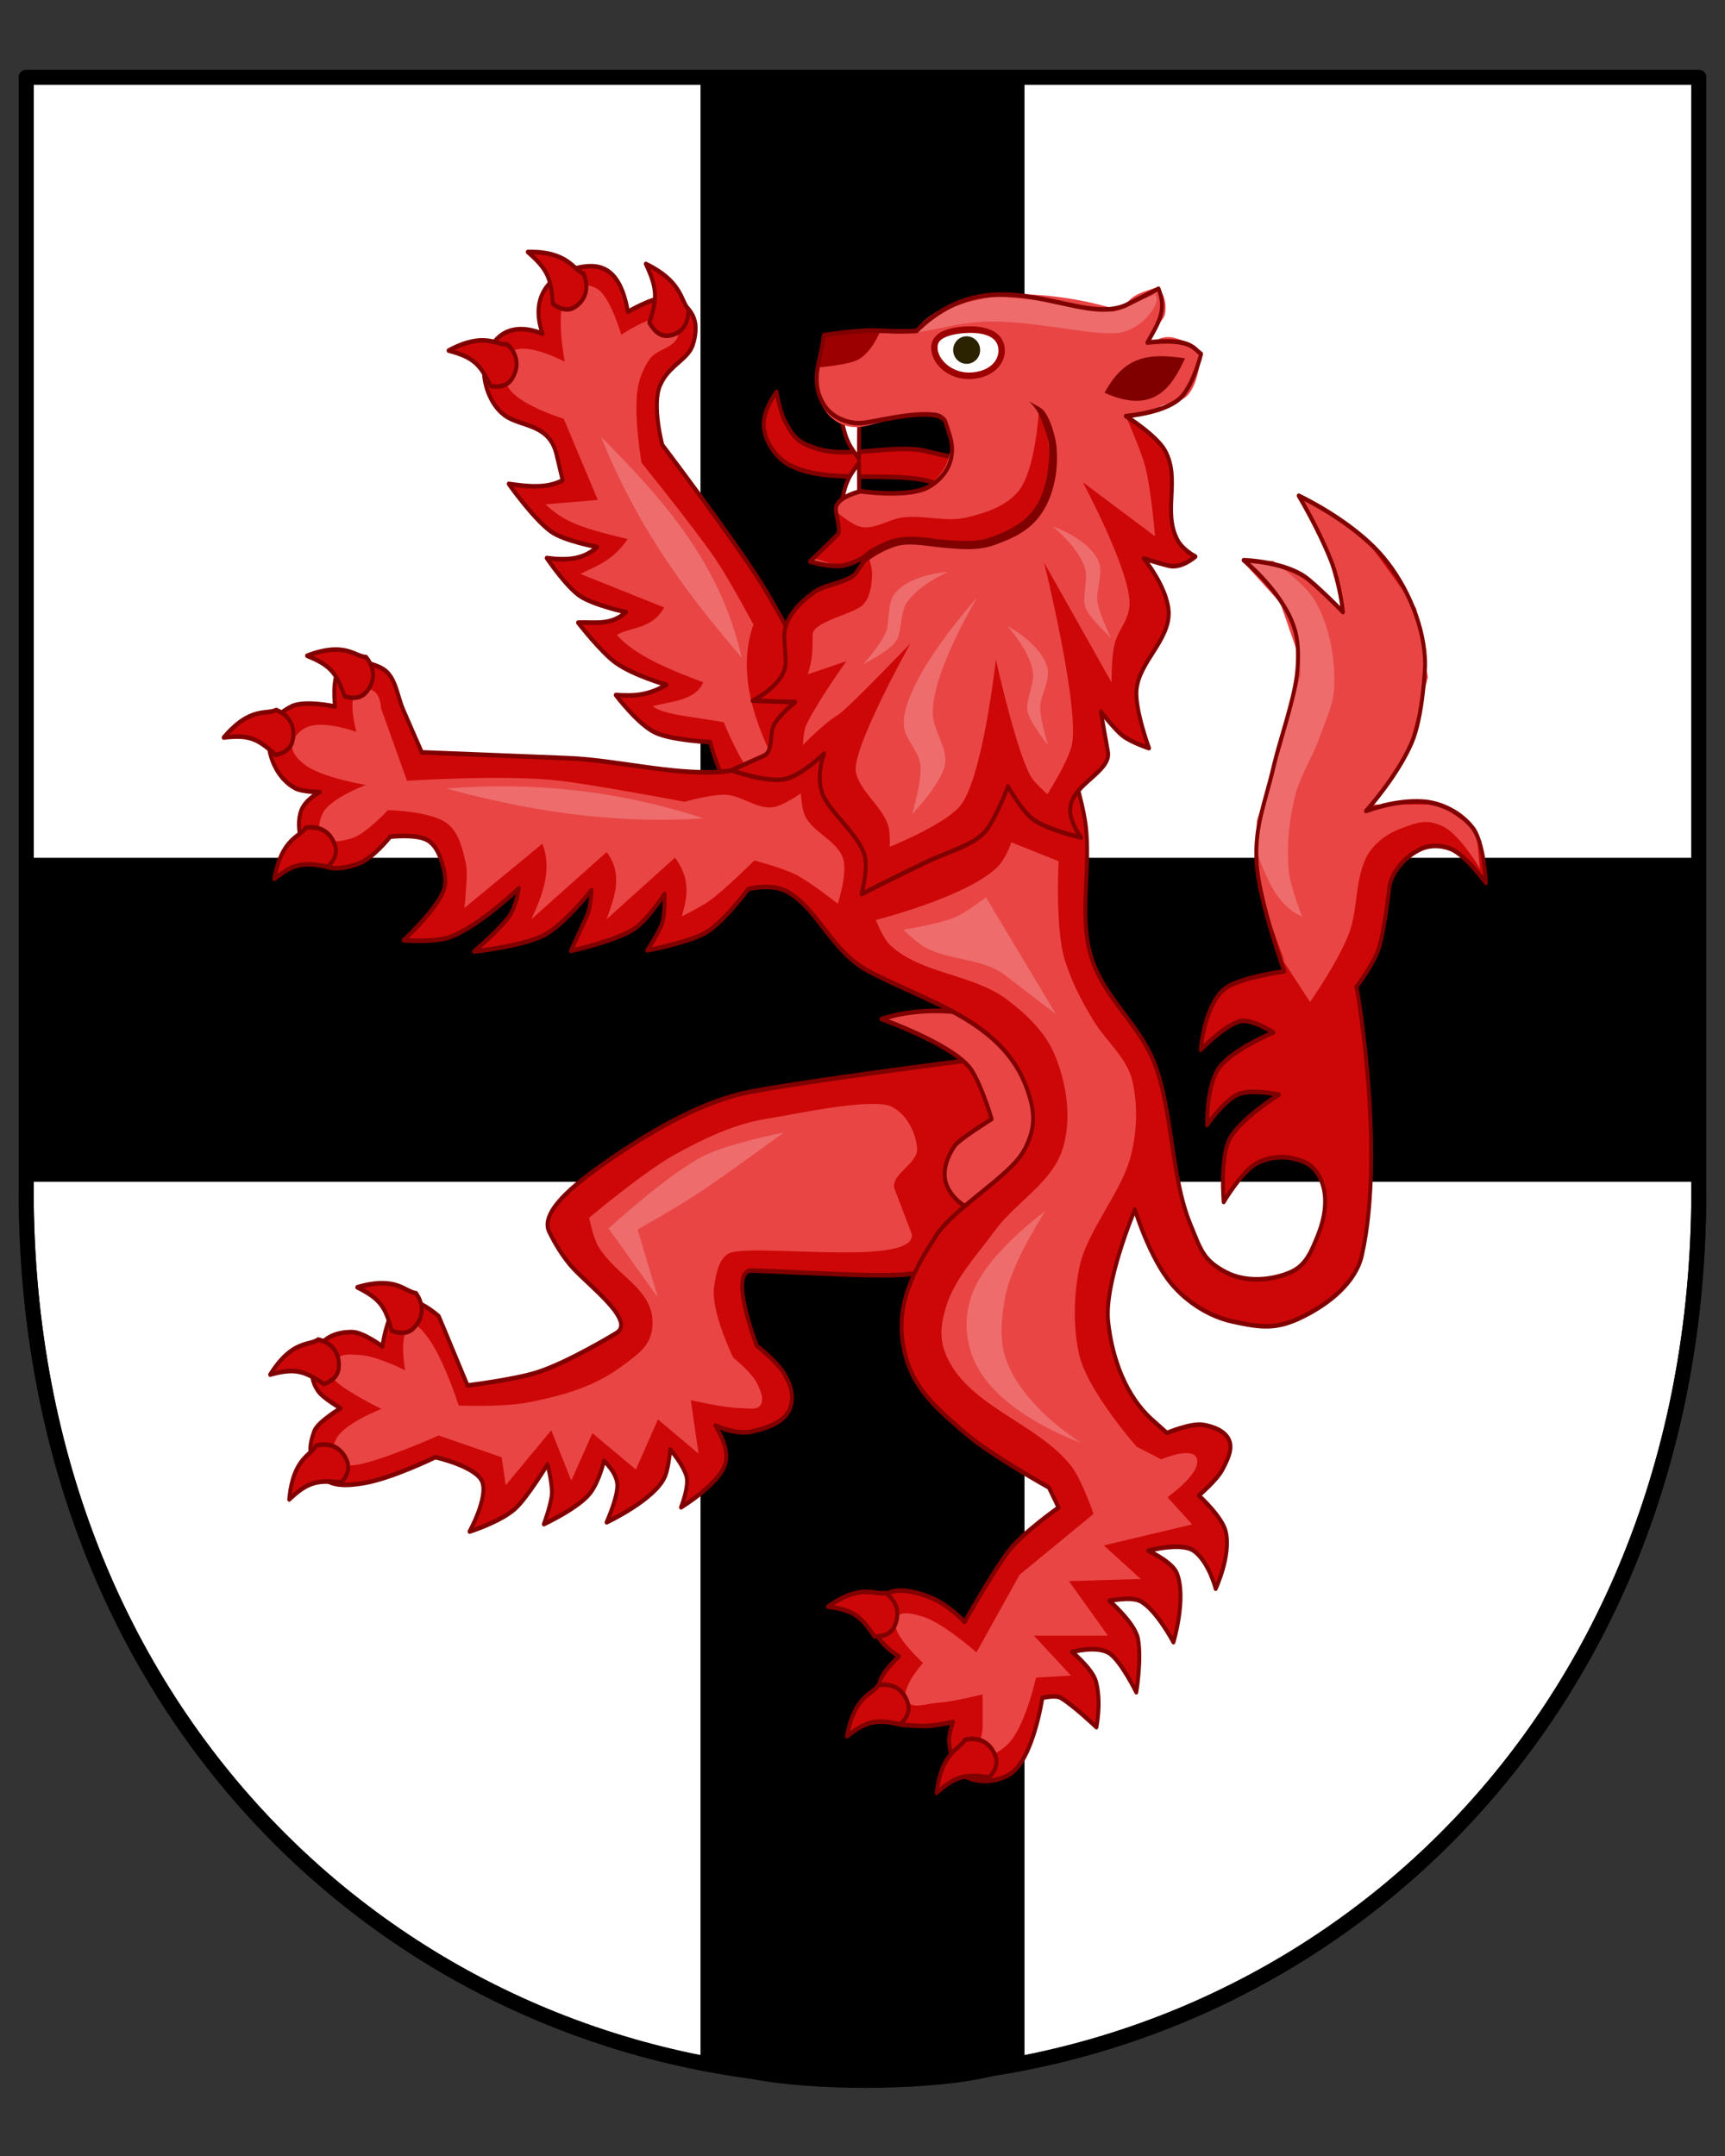
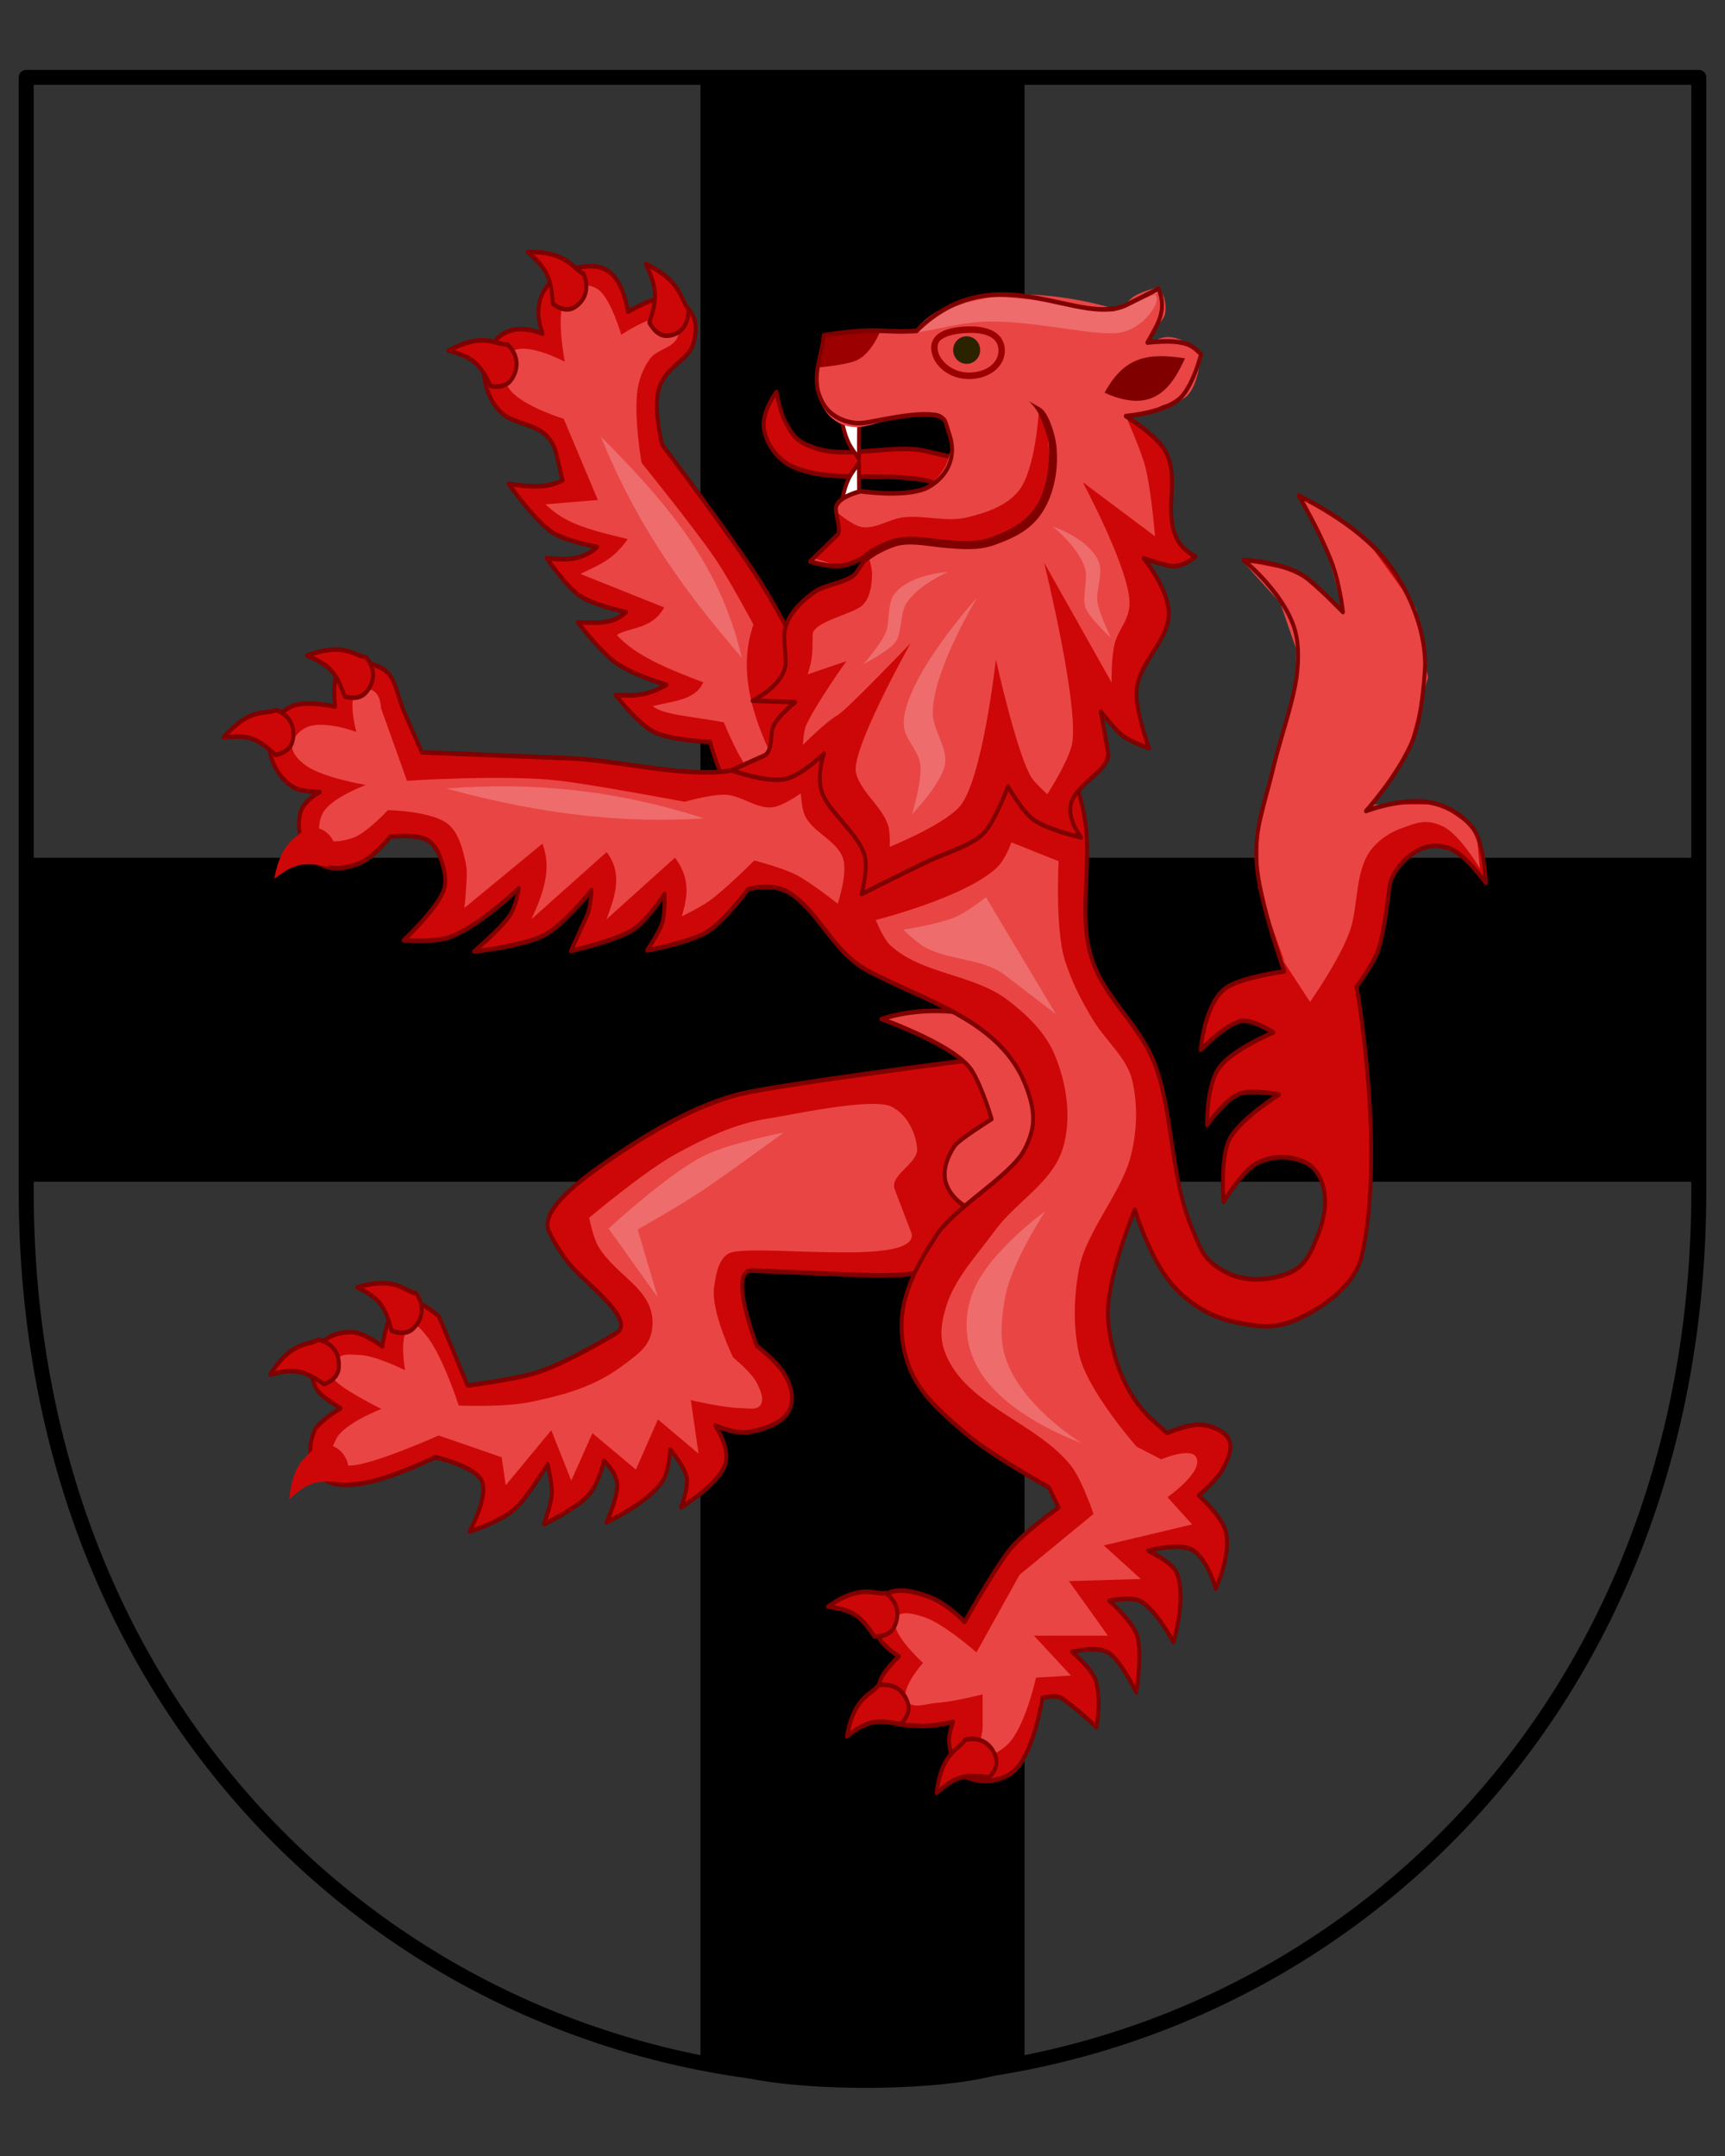
<svg xmlns="http://www.w3.org/2000/svg" xmlns:ns1="http://sodipodi.sourceforge.net/DTD/sodipodi-0.dtd" xmlns:ns2="http://www.inkscape.org/namespaces/inkscape" width="100%" height="100%" viewBox="0 0 2400 3000" version="1.1" xml:space="preserve" style="fill-rule:evenodd;clip-rule:evenodd;stroke-linecap:round;stroke-linejoin:round;stroke-miterlimit:1.5;" id="svg203" ns1:docname="Lana (Italia)-Stemma.svg" ns2:version="1.0.2-2 (e86c870879, 2021-01-15)">
  <rect x="0" y="0" width="2400" height="3000" fill="#333333" stroke="none" />
  <defs id="defs207">
    <clipPath id="clip0">
      <rect x="770" y="327" width="385" height="256" id="rect231" />
    </clipPath>
    <clipPath id="clip0-9">
      <rect x="1153" y="316" width="218" height="318" id="rect277" />
    </clipPath>
    <clipPath id="clip0-0">
      <rect x="857" y="342" width="395" height="198" id="rect430" />
    </clipPath>
    <clipPath id="clip0-98">
      <rect x="765" y="152" width="544" height="544" id="rect859" />
    </clipPath>
    <clipPath id="clip0-8">
      <rect x="938" y="190" width="448" height="202" id="rect883" />
    </clipPath>
  </defs>
  <ns1:namedview pagecolor="#ffffff" bordercolor="#666666" borderopacity="1" objecttolerance="10" gridtolerance="10" guidetolerance="10" ns2:pageopacity="0" ns2:pageshadow="2" ns2:window-width="1920" ns2:window-height="986" id="namedview205" showgrid="false" ns2:zoom="0.13586755" ns2:cx="1121.0988" ns2:cy="266.43088" ns2:window-x="-11" ns2:window-y="-11" ns2:window-maximized="1" ns2:current-layer="svg203" ns2:document-rotation="0" />
  <path d="m 2363.55,107.661 c 0,574.324 0,1109.67 0,1548.81 0,755.378 -550.934,1235.87 -1163.55,1235.87 -612.616,0 -1163.55,-480.491 -1163.55,-1235.87 0,-454.118 0,-974.486 0,-1548.81 z" style="fill:none" id="path5" />
  <clipPath id="_clip1">
    <path d="M2362.65,107.661c0,574.324 0,1109.67 0,1548.81c0,755.378 -550.934,1235.87 -1163.55,1235.87c-612.616,0 -1163.55,-480.491 -1163.55,-1235.87c-0,-454.118 -0,-974.486 -0,-1548.81l2327.1,-0Z" id="path7" />
  </clipPath>
-   <path d="m 2363.55,107.661 c 0,574.324 0,1109.67 0,1548.81 0,755.378 -550.934,1235.87 -1163.55,1235.87 -612.616,0 -1163.55,-480.491 -1163.55,-1235.87 0,-454.118 0,-974.486 0,-1548.81 z" style="clip-rule:evenodd;fill:#ffffff;fill-rule:evenodd;stroke:#000000;stroke-width:20.83px;stroke-linecap:round;stroke-linejoin:round;stroke-miterlimit:1.5" id="path201-5" />
+   <path d="m 2363.55,107.661 z" style="clip-rule:evenodd;fill:#ffffff;fill-rule:evenodd;stroke:#000000;stroke-width:20.83px;stroke-linecap:round;stroke-linejoin:round;stroke-miterlimit:1.5" id="path201-5" />
  <path d="m 2363.55,107.661 c 0,574.324 0,1109.67 0,1548.81 0,755.378 -550.934,1235.87 -1163.55,1235.87 -612.616,0 -1163.55,-480.491 -1163.55,-1235.87 0,-454.118 0,-974.486 0,-1548.81 z" style="fill:none;stroke:#000000;stroke-width:20.83px" id="path201" />
  <rect x="974.605" y="104.285" width="450.79" height="2762.457" id="rect864" style="stroke-width:4.647" />
  <rect x="43.255" y="1193.635" width="2313.49" height="450.79" id="rect866" style="stroke-width:4.253" />
  <path d="m 988.578,2866.762 c 0,-21.229 96.583,-38.439 215.72,-38.439 119.137,0 215.72,17.21 215.72,38.439 0,21.229 -96.583,38.439 -215.72,38.439 -119.137,0 -215.72,-17.21 -215.72,-38.439 z" fill-rule="evenodd" id="path888" style="stroke-width:0.605" />
  <g transform="matrix(4.126,0,0,-4.836,610.569,1831.709)" id="g52">
    <path id="path54" style="fill:#cd0707;fill-opacity:1;fill-rule:nonzero;stroke:none" d="m 0,0 9.683,-19.882 c 0,0 15.538,1.644 23.189,3.681 10.463,2.785 26.724,11.255 26.724,11.255 7.34,3.491 -9.031,13.752 -14.763,19.242 -4.42,4.238 -7.429,9.721 -7.429,9.721 -4.369,6.218 10.987,15.769 22.088,22.193 14.223,8.228 30.692,16.045 45.59,18.419 25.381,4.044 85.618,10.373 85.618,10.373 L 196.796,55.44 182.877,26.803 162.063,14.125 c 3.972,-4.015 -30.175,-1.691 -56.417,-0.931 -8.405,0.243 1.576,-21.672 1.576,-21.672 0,0 6.539,-4.33 9.032,-7.735 2.494,-3.406 3.884,-7.326 1.838,-10.883 -2.047,-3.556 -8.031,-5.247 -12.995,-6.114 -4.964,-0.868 -11.859,1.813 -11.859,1.813 2.172,-3.215 4.1,-6.495 3.638,-9.964 -0.817,-6.142 -15.206,-13.576 -15.206,-13.576 0,0 2.794,6.042 1.822,8.952 -1.164,3.477 -5.458,7.655 -5.458,7.655 0,0 -0.528,-5.032 -1.653,-7.478 -3.119,-6.77 -19.814,-13.44 -19.814,-13.44 0,0 3.668,6.938 3.621,10.636 -0.046,3.642 -4.521,7.047 -4.521,7.047 0,0 -1.462,-5.792 -4.678,-9.317 -3.865,-4.236 -15.578,-8.902 -15.578,-8.902 0,0 2.493,5.703 2.695,8.702 0.197,2.871 -1.439,8.533 -1.439,8.533 0,0 -6.702,-9.432 -10.781,-12.643 -4.945,-3.896 -15.531,-6.716 -15.531,-6.716 0,0 6.32,9.752 4.245,14.346 -1.998,4.426 -15.773,7.06 -15.773,7.06 0,0 -14.72,-6.133 -24.155,-7.46 -4.678,-0.656 -10.855,-1.218 -14.057,1.829 -4.379,4.166 -4.937,7.822 -2.629,13.104 1.156,2.641 8.888,6.588 8.888,6.588 0,0 -5.849,2.926 -7.485,4.853 -2.95,3.469 -2.855,7.645 -0.698,11.532 2.271,4.092 6.767,5.52 11.982,5.535 3.848,0.009 10.279,-4.13 10.279,-4.13 0,0 1.699,10.876 6.582,12.832 C -7.753,6.067 0,0 0,0" />
  </g>
  <g transform="matrix(4.126,0,0,-4.836,610.569,1831.709)" id="g56">
    <path id="path58" style="fill:none;stroke:#800000;stroke-width:1.322;stroke-linecap:butt;stroke-linejoin:miter;stroke-miterlimit:4;stroke-dasharray:none;stroke-opacity:1" d="m 0,0 9.683,-19.882 c 0,0 15.538,1.644 23.189,3.681 10.463,2.785 26.724,11.255 26.724,11.255 7.34,3.491 -9.031,13.752 -14.763,19.242 -4.42,4.238 -7.429,9.721 -7.429,9.721 -4.369,6.218 10.987,15.769 22.088,22.193 14.223,8.228 30.692,16.045 45.59,18.419 25.381,4.044 85.618,10.373 85.618,10.373 L 196.796,55.44 182.877,26.803 162.063,14.125 c 3.972,-4.015 -30.175,-1.691 -56.417,-0.931 -8.405,0.243 1.576,-21.672 1.576,-21.672 0,0 6.539,-4.33 9.032,-7.735 2.494,-3.406 3.884,-7.326 1.838,-10.883 -2.047,-3.556 -8.031,-5.247 -12.995,-6.114 -4.964,-0.868 -11.859,1.813 -11.859,1.813 2.172,-3.215 4.1,-6.495 3.638,-9.964 -0.817,-6.142 -15.206,-13.576 -15.206,-13.576 0,0 2.794,6.042 1.822,8.952 -1.164,3.477 -5.458,7.655 -5.458,7.655 0,0 -0.528,-5.032 -1.653,-7.478 -3.119,-6.77 -19.814,-13.44 -19.814,-13.44 0,0 3.668,6.938 3.621,10.636 -0.046,3.642 -4.521,7.047 -4.521,7.047 0,0 -1.462,-5.792 -4.678,-9.317 -3.865,-4.236 -15.578,-8.902 -15.578,-8.902 0,0 2.493,5.703 2.695,8.702 0.197,2.871 -1.439,8.533 -1.439,8.533 0,0 -6.702,-9.432 -10.781,-12.643 -4.945,-3.896 -15.531,-6.716 -15.531,-6.716 0,0 6.32,9.752 4.245,14.346 -1.998,4.426 -15.773,7.06 -15.773,7.06 0,0 -14.72,-6.133 -24.155,-7.46 -4.678,-0.656 -10.855,-1.218 -14.057,1.829 -4.379,4.166 -4.937,7.822 -2.629,13.104 1.156,2.641 8.888,6.588 8.888,6.588 0,0 -5.849,2.926 -7.485,4.853 -2.95,3.469 -2.855,7.645 -0.698,11.532 2.271,4.092 6.767,5.52 11.982,5.535 3.848,0.009 10.279,-4.13 10.279,-4.13 0,0 1.699,10.876 6.582,12.832 C -7.753,6.067 0,0 0,0 Z" />
  </g>
  <g transform="matrix(4.126,0,0,-4.836,1268.521,1716.917)" id="g60">
    <path id="path62" style="fill:#e94545;fill-opacity:1;fill-rule:nonzero;stroke:none" d="m 0,0 -5.739,12.79 c -1.892,4.219 8.056,7.386 7.539,11.891 -0.555,4.832 -3.57,9.697 -8.536,11.894 -6.472,2.862 -34.652,-2.499 -41.832,-3.409 C -59.525,31.761 -69.897,27.503 -79.656,22.934 -90.2,17.999 -108.784,4.631 -108.784,4.631 c 0,0 1.377,-5.794 3.12,-8.266 6.072,-8.614 18.572,-12.174 18.268,-22.282 -0.186,-6.184 -4.92,-8.652 -9.498,-11.624 -9.78,-6.352 -19.639,-8.674 -31.585,-10.814 -8.884,-1.594 -24.286,-1.037 -24.286,-1.037 0,0 -5.513,14.729 -11.203,20.412 -1.252,1.251 -3.037,3.421 -4.773,2.739 -4.572,-1.803 -2.1,-12.998 -2.1,-12.998 0,0 -9.959,4.262 -15.34,4.394 -3.703,0.091 -6.631,0.742 -8.22,-2.178 -0.881,-1.623 -1.413,-3.949 0.026,-5.236 3.343,-2.993 15.539,-8.114 15.539,-8.114 0,0 -12.802,-4.19 -15.276,-8.7 -1.308,-2.38 -2.879,-4.679 -0.632,-6.446 2,-1.568 6.083,-1.233 8.716,-0.752 9.212,1.683 26.512,8.268 26.512,8.268 l 21.237,-6.259 1.362,-8.061 15.36,15.822 6.741,-14.483 7.142,13.645 14.65,-10.475 7.439,14.432 13.685,-9.848 -2.598,15.389 c 0,0 11.354,-2.278 17.132,-2.294 2.124,-0.007 5.037,-0.678 6.303,0.808 1.437,1.684 -0.004,4.341 -1.05,6.229 -1.726,3.115 -8.149,7.566 -8.149,7.566 0,0 -7.536,13.298 -6.403,20.141 0.683,4.135 1.728,9.414 6.437,10.188 C -48.159,-3.225 1.626,-9.222 0,0" />
  </g>
  <g transform="matrix(4.126,0,0,-4.836,1090.432,1575.849)" id="g64">
    <path id="path66" style="fill:#ee6c6c;fill-opacity:1;fill-rule:nonzero;stroke:none" d="m 0,0 c 0,0 -18.153,-3.077 -26.345,-6.467 -12.527,-5.182 -32.712,-21.174 -32.712,-21.174 l 16.628,-19.857 -6.842,19.57 c 0,0 15.12,7.336 21.985,11.31 C -17.009,-10.671 0,0 0,0" />
  </g>
  <g transform="matrix(4.126,0,0,-4.836,442.75,1863.938)" id="g68">
    <path id="path70" style="fill:#cd0707;fill-opacity:1;fill-rule:nonzero;stroke:none" d="m 0,0 c 4.763,-0.976 7.25,-3.922 6.968,-7.949 -0.141,-2.002 -1.606,-3.786 -5,-4.889 -6.901,4.005 -9.997,4.669 -18.172,2.755 C -8.759,-0.005 -2.976,-1.862 0,0" />
  </g>
  <g transform="matrix(4.126,0,0,-4.836,442.75,1863.938)" id="g72">
    <path id="path74" style="fill:none;stroke:#800000;stroke-width:1.322;stroke-linecap:butt;stroke-linejoin:miter;stroke-miterlimit:4;stroke-dasharray:none;stroke-opacity:1" d="m 0,0 c 4.763,-0.976 7.25,-3.922 6.968,-7.949 -0.141,-2.002 -1.606,-3.786 -5,-4.889 -6.901,4.005 -9.997,4.669 -18.172,2.755 C -8.759,-0.005 -2.976,-1.862 0,0 Z" />
  </g>
  <g transform="matrix(4.126,0,0,-4.836,439.64,2011.557)" id="g76">
    <path id="path78" style="fill:#cd0707;fill-opacity:1;fill-rule:nonzero;stroke:none" d="M 0,0 C 4.741,1.055 8.507,-0.553 10.393,-4.239 11.33,-6.071 10.978,-8.244 8.552,-10.589 0.31,-9.82 -2.787,-10.479 -9.021,-15.473 -7.765,-3.535 -1.651,-2.851 0,0" />
  </g>
  <g transform="matrix(4.126,0,0,-4.836,439.64,2011.557)" id="g80">
-     <path id="path82" style="fill:none;stroke:#800000;stroke-width:1.322;stroke-linecap:butt;stroke-linejoin:miter;stroke-miterlimit:4;stroke-dasharray:none;stroke-opacity:1" d="M 0,0 C 4.741,1.055 8.507,-0.553 10.393,-4.239 11.33,-6.071 10.978,-8.244 8.552,-10.589 0.31,-9.82 -2.787,-10.479 -9.021,-15.473 -7.765,-3.535 -1.651,-2.851 0,0 Z" />
-   </g>
+     </g>
  <g transform="matrix(4.126,0,0,-4.836,578.825,1799.448)" id="g84">
    <path id="path86" style="fill:#cd0707;fill-opacity:1;fill-rule:nonzero;stroke:none" d="M 0,0 C 2.853,-3.467 2.505,-7.111 -0.747,-9.983 -2.362,-11.41 -4.813,-11.915 -8.2,-10.8 -10.378,-3.824 -12.208,-1.55 -19.812,1.697 -6.602,5.02 -3.646,0.304 0,0" />
  </g>
  <g transform="matrix(4.126,0,0,-4.836,578.825,1799.448)" id="g88">
    <path id="path90" style="fill:none;stroke:#800000;stroke-width:1.322;stroke-linecap:butt;stroke-linejoin:miter;stroke-miterlimit:4;stroke-dasharray:none;stroke-opacity:1" d="M 0,0 C 2.853,-3.467 2.505,-7.111 -0.747,-9.983 -2.362,-11.41 -4.813,-11.915 -8.2,-10.8 -10.378,-3.824 -12.208,-1.55 -19.812,1.697 -6.602,5.02 -3.646,0.304 0,0 Z" />
  </g>
  <g transform="matrix(4.126,0,0,-4.836,1083.917,1131.031)" id="g92">
    <path id="path94" style="fill:#cd0707;fill-opacity:1;fill-rule:nonzero;stroke:none" d="m 0,0 c 0,0 -11.492,2.296 -15.555,5.743 -4.417,3.749 -7.687,14.629 -7.687,14.629 0,0 -13.105,0.481 -18.684,2.802 -5.828,2.425 -13.143,10.721 -13.143,10.721 6.003,-0.304 10.532,-0.305 17.098,2.945 0,0 -11.113,2.722 -17.011,6.289 -5.137,3.107 -12.79,11.6 -12.79,11.6 5.456,0.226 11.04,-1.004 16.155,3.03 0,0 -11.021,2.018 -15.636,4.706 -4.609,2.681 -11.094,10.844 -11.094,10.844 6.152,-0.663 12.13,-0.702 17.005,3.19 0,0 -11.219,1.78 -15.565,4.447 -6.001,3.683 -14.247,13.699 -14.247,13.699 6.366,-0.757 12.715,-1.442 18.176,1.025 l -2.077,7.475 c -2.508,9.023 -12.04,7.84 -17.481,11.24 -5.345,3.339 -7.317,10.022 -6.911,13.477 0.717,6.095 5.888,14.623 19.714,9.98 -4.897,11.598 4.039,17.538 12.197,19.037 7.836,1.441 14.06,-0.558 16.583,-12.709 0,0 7.684,3.803 11.422,3.866 5.202,0.09 10.479,-2.556 11.306,-7.322 0.34,-1.959 -0.205,-5.816 -1.909,-7.853 -2.695,-3.223 -7.472,-4.868 -9.981,-9.858 -2.84,-5.649 0.737,-17.144 0.737,-17.144 0,0 22.97,-25.83 33.154,-39.515 C -0.806,59.061 8.589,43.75 8.589,43.75 L 9.34,43.99 36.454,38.783 29.621,-5.121 Z" />
  </g>
  <g transform="matrix(4.126,0,0,-4.836,1083.917,1131.031)" id="g96">
    <path id="path98" style="fill:none;stroke:#800000;stroke-width:1.322;stroke-linecap:butt;stroke-linejoin:miter;stroke-miterlimit:4;stroke-dasharray:none;stroke-opacity:1" d="m 0,0 c 0,0 -11.492,2.296 -15.555,5.743 -4.417,3.749 -7.687,14.629 -7.687,14.629 0,0 -13.105,0.481 -18.684,2.802 -5.828,2.425 -13.143,10.721 -13.143,10.721 6.003,-0.304 10.532,-0.305 17.098,2.945 0,0 -11.113,2.722 -17.011,6.289 -5.137,3.107 -12.79,11.6 -12.79,11.6 5.456,0.226 11.04,-1.004 16.155,3.03 0,0 -11.021,2.018 -15.636,4.706 -4.609,2.681 -11.094,10.844 -11.094,10.844 6.152,-0.663 12.13,-0.702 17.005,3.19 0,0 -11.219,1.78 -15.565,4.447 -6.001,3.683 -14.247,13.699 -14.247,13.699 6.366,-0.757 12.715,-1.442 18.176,1.025 l -2.077,7.475 c -2.508,9.023 -12.04,7.84 -17.481,11.24 -5.345,3.339 -7.317,10.022 -6.911,13.477 0.717,6.095 5.888,14.623 19.714,9.98 -4.897,11.598 4.039,17.538 12.197,19.037 7.836,1.441 14.06,-0.558 16.583,-12.709 0,0 7.684,3.803 11.422,3.866 5.202,0.09 10.479,-2.556 11.306,-7.322 0.34,-1.959 -0.205,-5.816 -1.909,-7.853 -2.695,-3.223 -7.472,-4.868 -9.981,-9.858 -2.84,-5.649 0.737,-17.144 0.737,-17.144 0,0 22.97,-25.83 33.154,-39.515 C -0.806,59.061 8.589,43.75 8.589,43.75 L 9.34,43.99 36.454,38.783 29.621,-5.121 Z" />
  </g>
  <g transform="matrix(4.126,0,0,-4.836,1007.004,1004.962)" id="g100">
    <path id="path102" style="fill:#e94545;fill-opacity:1;fill-rule:nonzero;stroke:none" d="m 0,0 c 0,0 5.495,-11.708 9.38,-14.484 3.719,-2.657 11.976,-2.3 11.976,-2.3 l -1.443,5.773 -3.42,0.657 C 9.734,1.546 4.66,14.982 9.991,28.094 c 0,0 -7.865,12.623 -12.879,18.959 -6.593,8.331 -24.841,27.598 -24.841,27.598 0,0 -2.504,12.26 -1.494,20.155 0.448,3.495 1.978,6.998 4.301,9.742 2.388,2.816 7.666,2.993 9.344,6.237 0.528,1.023 0.411,2.413 -0.163,3.413 -0.686,1.194 -2.085,2.174 -3.504,2.364 -5.359,0.722 -15.33,-5.087 -15.33,-5.087 0,0 -3.34,9.959 -7.502,12.854 -1.76,1.224 -4.274,1.63 -6.414,1.232 -2.02,-0.374 -4.173,-1.518 -5.144,-3.239 -3.083,-5.469 0.044,-18.609 0.044,-18.609 0,0 -11.714,5.352 -17.109,3.287 -2.056,-0.788 -3.521,-3.104 -3.779,-5.193 -0.28,-2.284 0.991,-4.742 2.639,-6.425 4.492,-4.588 17.866,-8.082 17.866,-8.082 l 11.502,-23.344 -17.633,-1.264 c 5.655,-4.504 10.395,-6.575 27.705,-9.97 -5.028,-6.365 -10.716,-7.783 -15.941,-10.043 l 28.22,-9.646 c -4.003,-6.426 -11.74,-5.605 -15.937,-7.931 6.363,-6.058 17.637,-9.898 29.151,-13.631 C -9.711,6.113 -17.563,6.137 -23.953,4.6 -20.056,2.114 -12.34,1.854 0,0" />
  </g>
  <g transform="matrix(4.126,0,0,-4.836,1031.975,915.104)" id="g104">
    <path id="path106" style="fill:#ee6c6c;fill-opacity:1;fill-rule:nonzero;stroke:none" d="M 0,0 C -7.414,27.678 -26.679,45.61 -47.515,63.627 -34.241,35.606 -16.646,16.574 0,0" />
  </g>
  <g transform="matrix(4.126,0,0,-4.836,957.915,430.358)" id="g108">
    <path id="path110" style="fill:#cd0707;fill-opacity:1;fill-rule:nonzero;stroke:none" d="m 0,0 c 0.039,-4.475 -2.531,-7.206 -6.879,-7.603 -2.16,-0.196 -4.388,0.842 -6.325,3.738 2.698,6.902 2.703,9.815 -1.177,16.912 C -1.983,7.936 -2.653,2.394 0,0" />
  </g>
  <g transform="matrix(4.126,0,0,-4.836,957.915,430.358)" id="g112">
    <path id="path114" style="fill:none;stroke:#800000;stroke-width:1.322;stroke-linecap:butt;stroke-linejoin:miter;stroke-miterlimit:4;stroke-dasharray:none;stroke-opacity:1" d="m 0,0 c 0.039,-4.475 -2.531,-7.206 -6.879,-7.603 -2.16,-0.196 -4.388,0.842 -6.325,3.738 2.698,6.902 2.703,9.815 -1.177,16.912 C -1.983,7.936 -2.653,2.394 0,0 Z" />
  </g>
  <g transform="matrix(4.126,0,0,-4.836,811.824,380.729)" id="g116">
    <path id="path118" style="fill:#cd0707;fill-opacity:1;fill-rule:nonzero;stroke:none" d="m 0,0 c 1.987,-4.058 0.84,-7.555 -2.942,-9.625 -1.882,-1.029 -4.363,-0.96 -7.389,0.914 -0.555,7.344 -1.821,9.997 -8.45,14.931 C -5.267,6.443 -3.459,1.135 0,0" />
  </g>
  <g transform="matrix(4.126,0,0,-4.836,811.824,380.729)" id="g120">
    <path id="path122" style="fill:none;stroke:#800000;stroke-width:1.322;stroke-linecap:butt;stroke-linejoin:miter;stroke-miterlimit:4;stroke-dasharray:none;stroke-opacity:1" d="m 0,0 c 1.987,-4.058 0.84,-7.555 -2.942,-9.625 -1.882,-1.029 -4.363,-0.96 -7.389,0.914 -0.555,7.344 -1.821,9.997 -8.45,14.931 C -5.267,6.443 -3.459,1.135 0,0 Z" />
  </g>
  <g transform="matrix(4.126,0,0,-4.836,705.834,479.171)" id="g124">
    <path id="path126" style="fill:#cd0707;fill-opacity:1;fill-rule:nonzero;stroke:none" d="m 0,0 c 3.587,-2.902 4.079,-6.535 1.55,-9.913 -1.256,-1.679 -3.542,-2.6 -7.118,-2.095 -3.728,6.457 -6.042,8.367 -14.234,10.227 C -7.618,3.771 -3.644,-0.336 0,0" />
  </g>
  <g transform="matrix(4.126,0,0,-4.836,705.834,479.171)" id="g128">
    <path id="path130" style="fill:none;stroke:#800000;stroke-width:1.322;stroke-linecap:butt;stroke-linejoin:miter;stroke-miterlimit:4;stroke-dasharray:none;stroke-opacity:1" d="m 0,0 c 3.587,-2.902 4.079,-6.535 1.55,-9.913 -1.256,-1.679 -3.542,-2.6 -7.118,-2.095 -3.728,6.457 -6.042,8.367 -14.234,10.227 C -7.618,3.771 -3.644,-0.336 0,0 Z" />
  </g>
  <g transform="matrix(4.126,0,0,-4.836,1443.918,1664.249)" id="g132">
    <path id="path134" style="fill:#e94545;fill-opacity:1;fill-rule:nonzero;stroke:none" d="m 0,0 c 0,0 -13.88,-7.06 -22.749,-3.737 -3.819,1.431 -7.42,4.513 -8.404,8.035 -0.954,3.41 0.814,7.295 3.117,10.175 1.473,1.844 12.454,7.688 12.454,7.688 0,0 -2.963,8.697 -6.507,13.721 -5.219,7.398 -30.644,15.045 -30.644,15.045 10.347,2.829 22.404,3.178 34.604,0.657 L 2.512,29.62 Z" />
  </g>
  <g transform="matrix(4.126,0,0,-4.836,1443.918,1664.249)" id="g136">
    <path id="path138" style="fill:none;stroke:#800000;stroke-width:1.322;stroke-linecap:butt;stroke-linejoin:miter;stroke-miterlimit:4;stroke-dasharray:none;stroke-opacity:1" d="m 0,0 c 0,0 -13.88,-7.06 -22.749,-3.737 -3.819,1.431 -7.42,4.513 -8.404,8.035 -0.954,3.41 0.814,7.295 3.117,10.175 1.473,1.844 12.454,7.688 12.454,7.688 0,0 -2.963,8.697 -6.507,13.721 -5.219,7.398 -30.644,15.045 -30.644,15.045 10.347,2.829 22.404,3.178 34.604,0.657 L 2.512,29.62 Z" />
  </g>
  <g transform="matrix(4.126,0,0,-4.836,1450.219,2362.483)" id="g140">
    <path id="path142" style="fill:#cd0707;fill-opacity:1;fill-rule:nonzero;stroke:none" d="m 0,0 c 0,0 4.479,0.944 6.266,0 4.572,-2.42 11.959,-8.441 11.959,-8.441 0,0 1.811,7.413 -0.213,13.313 -1.199,3.492 -8.009,8.35 -8.009,8.35 0,0 8.773,2.021 12.778,-0.497 3.945,-2.484 8.899,-11.111 8.899,-11.111 0,0 1.872,9.475 0.569,15.393 -0.996,4.519 -9.682,10.925 -9.682,10.925 0,0 7.158,1.261 10.25,0 5.371,-2.196 11.391,-11.918 11.391,-11.918 0,0 4.521,12.771 1.14,19.862 -1.561,3.27 -9.682,6.455 -9.682,6.455 0,0 11.19,2.578 15.376,0 5.102,-3.142 7.404,-10.924 7.404,-10.924 0,0 5.279,9.498 3.416,16.387 -1.148,4.252 -9.111,10.427 -9.111,10.427 0,0 6.137,4.453 7.974,7.448 1.562,2.549 3.599,5.791 2.277,8.441 -1.364,2.733 -5.524,3.992 -8.906,4.437 C 50.015,79.084 42.01,76.2 42.01,76.2 l -4.963,3.784 c -8.736,6.664 -13.511,17.47 -14.848,28.291 -1.385,11.205 9.009,32.216 9.009,32.216 0,0 4.836,-13.719 12.297,-21.311 5.219,-5.314 12.74,-9.41 20.586,-10.878 10.035,-1.88 15.137,-2.355 24.328,1.632 8.295,3.596 17.246,9.536 19.338,17.403 8.226,30.945 -2.418,81.046 -1.872,77.235 0,0 5.746,6.415 7.486,10.877 2.077,5.331 3.742,18.494 3.742,18.494 1.367,4.466 5.765,8.447 10.606,10.333 3.038,1.184 6.89,1.074 9.98,0 5.057,-1.755 11.853,-9.789 11.853,-9.789 0,0 -0.541,11.515 -4.366,15.772 -3.902,4.34 -10.532,7.262 -16.844,7.615 -9.673,0.542 -19.206,-2.72 -19.206,-2.72 0,0 10.516,9.917 15.439,19.72 3.896,7.757 4.506,22.347 4.506,22.347 0,10.571 -5.826,22.477 -14.027,30.846 -10.397,10.608 -28.603,17.81 -28.603,17.81 0,0 6.615,-9.389 10.913,-18.717 2.976,-6.454 4.006,-14.755 4.006,-14.755 0,0 -6.123,5.44 -11.483,9.277 -7.436,5.321 -22.01,5.648 -22.01,5.648 0,0 12.649,-8.697 16.846,-18.889 1.878,-4.563 1.759,-9.708 1.04,-14.515 -1.135,-7.586 -5.809,-18.693 -7.824,-26.139 -2.817,-10.407 -6.391,-16.714 -5.704,-27.388 0.694,-10.791 9.344,-31.381 9.344,-31.381 0,0 -14.275,-1.646 -19.502,-4.687 -7.459,-4.34 -8.676,-17.882 -8.676,-17.882 0,0 8.205,7.197 13.337,8.253 3.825,0.787 11.185,-3.25 11.185,-3.25 0,0 -14.561,-5.173 -18.643,-10.566 -3.995,-5.28 -3.728,-16.069 -3.728,-16.069 0,0 5.279,6.645 10.254,8.754 4.192,1.777 13.982,0 13.982,0 0,0 -13.407,-7.178 -16.779,-13.004 -3.092,-5.342 -1.864,-17.879 -1.864,-17.879 0,0 6.102,8.761 11.042,11.065 3.56,1.662 8.169,2.246 12.117,1.501 3.669,-0.694 6.502,-1.687 8.533,-4.439 3.7,-5.011 2.973,-11.623 0,-17.88 -2.187,-4.602 -4.044,-8.66 -9.321,-10.566 -6.602,-2.384 -15.058,-2.806 -21.439,0 -7.935,3.491 -8.649,6.683 -12.118,13.818 -6.637,13.654 -5.911,32.515 -12.117,46.325 -5.157,11.471 -17.384,19.078 -21.44,30.883 -4.189,12.196 0.162,25.587 -1.864,38.197 -1.255,7.812 -6.202,19.82 -7.457,27.634 -0.99,6.17 0,13.815 0,13.815 l -62.779,2.853 -33.83,-26.094 c 0,0 -12.896,-3.065 -19.519,-3.403 -16.074,-0.817 -34.622,3.395 -50.708,3.962 -17.336,0.612 -49.485,1.677 -49.485,1.677 l -6.175,12.067 c -2.353,4.598 -2.483,10.129 -7.692,12.296 -4.051,1.684 -10.062,2.553 -13.463,0 -3.273,-2.459 -1.923,-11.178 -1.923,-11.178 0,0 -10.347,1.917 -14.743,0 -4.778,-2.083 -7.619,-4.844 -7.692,-9.501 -0.085,-5.48 3.392,-11.456 8.974,-13.972 2.468,-1.119 8.333,-1.119 8.333,-1.119 0,0 -5.097,-2.198 -6.41,-5.589 -1.69,-4.366 -0.026,-10.278 3.846,-13.414 4.608,-3.729 9.419,-3.41 15.385,-1.676 5.02,1.457 10.897,7.825 10.897,7.825 0,0 9.217,0.92 12.82,-1.119 2.892,-1.635 4.245,-4.921 5.129,-7.824 0.657,-2.161 0.981,-4.642 0,-6.707 -2.661,-5.6 -13.431,-14.163 -13.431,-14.163 0,0 10.408,-0.613 15.219,0.816 10.074,2.993 23.622,14.143 23.622,14.143 0,0 -0.807,-5.281 -3.429,-8.285 -3.305,-3.789 -11.666,-9.903 -11.666,-9.903 0,0 15.915,1.468 23.417,4.61 6.706,2.807 16.202,13.055 16.202,13.055 0,0 -0.217,-4.976 -1.62,-7.524 -1.672,-3.04 -5.322,-9.978 -5.322,-9.978 0,0 14.386,2.774 20.755,6.023 4.859,2.477 10.815,10.409 10.815,10.409 0,0 0.238,-5.423 -0.75,-8.269 -0.891,-2.566 -5.116,-7.999 -5.116,-7.999 0,0 13.74,2.229 19.612,5.026 5.999,2.854 14.499,12.639 14.499,12.639 0,0 8.074,1.757 13.276,-0.811 10.27,-5.069 14.885,-17.1 26.888,-22.635 19.502,-8.995 45.464,-14.165 53.773,-33.951 2.865,-6.821 3.056,-11.386 -0.927,-17.784 -4.867,-7.82 -25.358,-17.273 -30.596,-25.87 0,0 -8.201,-9.792 -10.198,-19.399 -1.279,-6.15 -0.231,-12.921 2.781,-18.593 3.862,-7.271 11.508,-12.63 18.544,-17.785 8.401,-6.156 27.813,-15.359 27.813,-15.359 l 3.274,-5.794 c 0,0 -12.273,-7.345 -16.87,-12.536 -5.632,-6.361 -14.807,-20.359 -14.807,-20.359 0,0 -5.701,5.197 -12.01,7.211 -4.869,1.552 -11.809,3.124 -15.558,0 -3.59,-2.994 -3.825,-6.581 -2.03,-10.619 1.615,-3.628 7.441,-6.488 7.441,-6.488 0,0 -4.835,-3.915 -6.087,-6.488 -1.508,-3.098 -1.484,-7.236 0.676,-10.027 2.878,-3.714 7.724,-3.22 12.853,-3.539 3.627,-0.225 10.823,1.181 10.823,1.181 0,0 -1.644,-3.716 -1.352,-5.898 0.457,-3.411 1.395,-7.619 4.736,-9.437 4.594,-2.502 11.799,-2.123 16.234,0.589 C -2.94,-17.062 0,0 0,0" />
  </g>
  <g transform="matrix(4.126,0,0,-4.836,1165.588,1257.559)" id="g144">
    <path id="path146" style="fill:#e94545;fill-opacity:1;fill-rule:nonzero;stroke:none" d="m 0,0 c 0,0 3.335,8.745 1.846,12.867 -1.93,5.34 -10.063,7.447 -12.911,12.464 -1.114,1.955 -1.386,6.434 -1.386,6.434 0,0 -6.124,-3.733 -9.684,-4.022 -5.382,-0.435 -10.277,3.398 -15.679,3.619 -4.668,0.193 -13.833,-2.011 -13.833,-2.011 0,0 -29.992,4.805 -41.966,6.032 -18.335,1.879 -51.65,0 -51.65,0 l -8.761,20.908 c 0,0 -0.044,3.429 -2.306,4.825 -1.632,1.006 -4.608,1.254 -5.996,0 -2.991,-2.703 0,-11.66 0,-11.66 0,0 -11.408,3.633 -17.062,1.207 -2.262,-0.972 -4.567,-3.03 -4.612,-5.229 -0.046,-2.305 2.458,-4.29 4.612,-5.629 5.744,-3.567 20.29,-5.628 20.29,-5.628 0,0 -12.399,-3.853 -14.756,-8.444 -1.005,-1.958 -1.699,-4.883 0,-6.433 2.338,-2.135 6.916,-1.289 10.145,-0.402 4.81,1.321 11.99,8.041 11.99,8.041 0,0 14.896,-0.218 20.29,-4.022 3.692,-2.599 4.973,-7.216 5.994,-11.257 0.699,-2.749 0.149,-5.632 0,-8.444 -0.074,-1.479 -0.459,-4.423 -0.459,-4.423 l 26.287,18.496 c 3.33,-7.237 0.255,-14.475 -3.69,-21.712 l 25.362,19.299 c 5.689,-6.433 2.681,-12.866 0,-19.299 l 23.058,17.692 c 5.481,-6.315 4.057,-11.624 2.306,-16.888 0,0 6.35,2.665 9.222,4.422 5.53,3.383 15.22,11.661 15.22,11.661 0,0 9.476,-2.144 13.833,-4.021 C -9.133,6.222 0,0 0,0" />
  </g>
  <g transform="matrix(4.126,0,0,-4.836,979.196,1138.713)" id="g148">
    <path id="path150" style="fill:#ee6c6c;fill-opacity:1;fill-rule:nonzero;stroke:none" d="M 0,0 C -29.701,8.184 -57.746,10.508 -86.823,8.583 -53.241,0.718 -25.215,-1.435 0,0" />
  </g>
  <g transform="matrix(4.126,0,0,-4.836,1521.415,2106.579)" id="g152">
    <path id="path154" style="fill:#e94545;fill-opacity:1;fill-rule:nonzero;stroke:none" d="m 0,0 c 0,0 -3.916,9.899 -7.618,13.889 -11.183,12.05 -33.708,16.889 -41.556,30.798 -2.853,5.056 -2.527,9.088 -0.693,14.494 2.889,8.511 10.553,15.215 16.623,22.342 7.033,8.255 19.294,13.748 22.855,23.551 3.152,8.67 1.353,18.822 -2.769,27.175 -3.169,6.419 -9.49,11.543 -15.93,15.7 -11.627,7.504 -28.753,7.241 -39.478,15.702 -2.379,1.875 -4.849,7.246 -4.849,7.246 0,0 30.285,6.502 40.864,15.098 2.948,2.396 4.848,7.246 4.848,7.246 l 15.929,-5.435 c 0,0 -1.219,-19.334 2.078,-28.383 C -7.348,152.974 -4.09,147.661 0,141.912 4.219,135.98 11.405,131.207 13.16,124.398 14.998,117.26 14.647,109.725 12.468,102.659 9.292,92.371 -2.495,81.107 -4.849,70.654 -6.67,62.556 -6.945,53.942 -4.849,45.894 -2.125,35.447 14.545,19.323 14.545,19.323 l 8.311,-3.622 c 0,0 9.899,3.615 11.774,0.603 C 37.229,12.129 24.934,4.83 24.934,4.83 L 33.246,-3.021 3.463,-9.058 15.93,-18.721 -8.31,-19.325 4.849,-35.024 h -24.935 l 12.468,-11.475 -11.775,-0.605 c 0,0 -3.741,-14.582 -9.696,-19.324 -2.156,-1.717 -5.942,-3.904 -8.31,-2.415 -2.247,1.411 0,4.83 0,7.248 v 9.66 c 0,0 -10.083,-2.16 -15.239,-2.415 -3.465,-0.17 -8.594,-1.987 -10.388,0.605 -2.349,3.394 5.541,10.87 5.541,10.87 0,0 -7.411,5.751 -9.005,9.661 -0.462,1.138 -0.979,2.77 0,3.624 2.123,1.849 6.128,0.747 9.005,0 6.873,-1.786 18.006,-10.265 18.006,-10.265 l 14.545,22.341 z" />
  </g>
  <g transform="matrix(4.126,0,0,-4.836,2059.022,1208.596)" id="g156">
    <path id="path158" style="fill:#e94545;fill-opacity:1;fill-rule:nonzero;stroke:none" d="m 0,0 c 0,0 -6.853,9.958 -12.575,12.181 -5.53,2.147 -8.272,1.173 -13.97,-0.61 -4.828,-1.509 -9.616,-4.513 -11.875,-8.526 -3.387,-6.018 -2.849,-13.028 -4.89,-19.491 -2.546,-8.06 -13.97,-21.925 -13.97,-21.925 l -9.781,12.789 1.171,-1.16 -8.881,21.082 V 9.398 l 6.415,22.373 6.414,20.651 v 10.756 l -5.428,13.336 -12.83,12.049 19.738,-3.443 14.311,-10.756 -4.935,15.489 -8.883,16.778 20.232,-10.326 18.257,-21.51 3.947,-19.791 -7.402,-23.233 -10.855,-13.338 h 22.205 L -1.249,11.12 Z" />
  </g>
  <g transform="matrix(4.126,0,0,-4.836,1770.894,780.297)" id="g160">
-     <path id="path162" style="fill:#ee6c6c;fill-opacity:1;fill-rule:nonzero;stroke:none" d="m 0,0 c 0,0 11.057,-6.693 14.311,-11.617 4.799,-7.265 6.712,-16.143 6.414,-24.524 -0.179,-5.08 -2.968,-9.843 -4.935,-14.628 -2.41,-5.867 -6.683,-11.156 -8.387,-17.208 -1.968,-6.986 -2.846,-14.359 -1.975,-21.512 0.546,-4.467 4.441,-12.908 4.441,-12.908 -5.098,2.098 -10.197,5.521 -15.296,18.931 v 8.603 l 8.389,21.512 6.414,20.652 -0.987,12.477 -9.375,12.907 -7.401,6.883 z" />
-   </g>
+     </g>
  <g transform="matrix(4.126,0,0,-4.836,1450.219,2362.483)" id="g164">
    <path id="path166" style="fill:none;stroke:#800000;stroke-width:1.322;stroke-linecap:butt;stroke-linejoin:miter;stroke-miterlimit:4;stroke-dasharray:none;stroke-opacity:1" d="m 0,0 c 0,0 4.479,0.944 6.266,0 4.572,-2.42 11.959,-8.441 11.959,-8.441 0,0 1.811,7.413 -0.213,13.313 -1.199,3.492 -8.009,8.35 -8.009,8.35 0,0 8.773,2.023 12.778,-0.497 3.945,-2.484 8.899,-11.111 8.899,-11.111 0,0 1.872,9.475 0.569,15.393 -0.996,4.519 -9.682,10.925 -9.682,10.925 0,0 7.158,1.263 10.25,0 5.371,-2.196 11.391,-11.918 11.391,-11.918 0,0 4.521,12.771 1.14,19.862 -1.561,3.27 -9.682,6.455 -9.682,6.455 0,0 11.19,2.578 15.376,0 5.102,-3.142 7.404,-10.924 7.404,-10.924 0,0 5.279,9.498 3.416,16.387 -1.148,4.252 -9.111,10.427 -9.111,10.427 0,0 6.137,4.453 7.974,7.448 1.562,2.55 3.599,5.791 2.277,8.441 -1.364,2.733 -5.524,3.992 -8.906,4.437 C 50.015,79.084 42.01,76.2 42.01,76.2 l -4.963,3.784 c -8.736,6.664 -13.511,17.47 -14.848,28.291 -1.385,11.205 9.009,32.216 9.009,32.216 0,0 4.836,-13.719 12.297,-21.311 5.219,-5.314 12.74,-9.41 20.586,-10.878 10.035,-1.88 15.137,-2.355 24.328,1.632 8.295,3.596 17.246,9.536 19.338,17.403 8.226,30.945 -2.418,81.046 -1.872,77.235 0,0 5.746,6.415 7.486,10.877 2.077,5.331 3.742,18.494 3.742,18.494 1.367,4.466 5.765,8.447 10.606,10.333 3.038,1.184 6.89,1.074 9.98,0 5.057,-1.755 11.853,-9.789 11.853,-9.789 0,0 -0.541,11.515 -4.366,15.772 -3.902,4.34 -10.532,7.262 -16.844,7.615 -9.673,0.542 -19.206,-2.72 -19.206,-2.72 0,0 10.516,9.917 15.439,19.72 3.896,7.757 4.506,22.347 4.506,22.347 0,10.571 -5.826,22.477 -14.027,30.846 -10.397,10.608 -28.603,17.81 -28.603,17.81 0,0 6.615,-9.389 10.913,-18.717 2.976,-6.454 4.006,-14.755 4.006,-14.755 0,0 -6.123,5.44 -11.483,9.277 -7.436,5.321 -22.01,5.648 -22.01,5.648 0,0 12.649,-8.697 16.846,-18.889 1.878,-4.563 1.759,-9.708 1.04,-14.515 -1.135,-7.586 -5.809,-18.693 -7.824,-26.139 -2.817,-10.407 -6.391,-16.714 -5.704,-27.388 0.694,-10.791 9.344,-31.381 9.344,-31.381 0,0 -14.275,-1.646 -19.502,-4.687 -7.459,-4.34 -8.676,-17.882 -8.676,-17.882 0,0 8.205,7.197 13.337,8.253 3.825,0.787 11.185,-3.25 11.185,-3.25 0,0 -14.561,-5.173 -18.643,-10.566 -3.995,-5.28 -3.728,-16.069 -3.728,-16.069 0,0 5.279,6.645 10.254,8.754 4.192,1.777 13.982,0 13.982,0 0,0 -13.407,-7.178 -16.779,-13.004 -3.092,-5.342 -1.864,-17.879 -1.864,-17.879 0,0 6.102,8.761 11.042,11.065 3.56,1.662 8.169,2.246 12.117,1.501 3.669,-0.694 6.502,-1.687 8.533,-4.439 3.7,-5.011 2.973,-11.623 0,-17.88 -2.187,-4.602 -4.044,-8.66 -9.321,-10.566 -6.602,-2.384 -15.058,-2.806 -21.439,0 -7.935,3.491 -8.649,6.683 -12.118,13.818 -6.637,13.654 -5.911,32.515 -12.117,46.325 -5.157,11.471 -17.384,19.078 -21.44,30.883 -4.189,12.196 0.162,25.587 -1.864,38.197 -1.255,7.812 -6.202,19.82 -7.457,27.634 -0.99,6.17 0,13.815 0,13.815 l -62.779,2.853 -33.83,-26.094 c 0,0 -12.896,-3.065 -19.519,-3.403 -16.074,-0.817 -34.622,3.395 -50.708,3.962 -17.336,0.612 -49.485,1.677 -49.485,1.677 l -6.175,12.067 c -2.353,4.598 -2.483,10.129 -7.692,12.296 -4.051,1.684 -10.062,2.553 -13.463,0 -3.273,-2.459 -1.923,-11.178 -1.923,-11.178 0,0 -10.347,1.917 -14.743,0 -4.778,-2.082 -7.619,-4.844 -7.692,-9.501 -0.085,-5.48 3.392,-11.456 8.974,-13.972 2.468,-1.119 8.333,-1.119 8.333,-1.119 0,0 -5.097,-2.198 -6.41,-5.589 -1.69,-4.366 -0.026,-10.278 3.846,-13.414 4.608,-3.729 9.419,-3.41 15.385,-1.676 5.02,1.457 10.897,7.825 10.897,7.825 0,0 9.217,0.92 12.82,-1.119 2.892,-1.635 4.245,-4.921 5.129,-7.824 0.657,-2.161 0.981,-4.642 0,-6.707 -2.661,-5.598 -13.431,-14.163 -13.431,-14.163 0,0 10.408,-0.613 15.219,0.816 10.074,2.993 23.622,14.143 23.622,14.143 0,0 -0.807,-5.281 -3.429,-8.285 -3.305,-3.789 -11.666,-9.903 -11.666,-9.903 0,0 15.915,1.468 23.417,4.61 6.706,2.807 16.202,13.055 16.202,13.055 0,0 -0.217,-4.976 -1.62,-7.524 -1.672,-3.04 -5.322,-9.978 -5.322,-9.978 0,0 14.386,2.774 20.755,6.023 4.859,2.477 10.815,10.409 10.815,10.409 0,0 0.238,-5.423 -0.75,-8.269 -0.891,-2.566 -5.116,-7.999 -5.116,-7.999 0,0 13.74,2.229 19.612,5.026 5.999,2.854 14.499,12.639 14.499,12.639 0,0 8.074,1.757 13.276,-0.811 10.27,-5.069 14.885,-17.1 26.888,-22.635 19.502,-8.995 45.464,-14.165 53.773,-33.951 2.865,-6.821 3.056,-11.386 -0.927,-17.784 -4.867,-7.82 -25.358,-17.273 -30.596,-25.868 0,0 -8.201,-9.794 -10.198,-19.401 -1.279,-6.15 -0.231,-12.921 2.781,-18.593 3.862,-7.271 11.508,-12.63 18.544,-17.785 8.401,-6.156 27.813,-15.359 27.813,-15.359 l 3.274,-5.794 c 0,0 -12.273,-7.345 -16.87,-12.536 -5.632,-6.361 -14.807,-20.359 -14.807,-20.359 0,0 -5.701,5.197 -12.01,7.211 -4.869,1.552 -11.809,3.124 -15.558,0 -3.59,-2.994 -3.825,-6.581 -2.03,-10.619 1.615,-3.628 7.441,-6.488 7.441,-6.488 0,0 -4.835,-3.915 -6.087,-6.488 -1.508,-3.098 -1.484,-7.236 0.676,-10.027 2.878,-3.714 7.724,-3.22 12.853,-3.539 3.627,-0.225 10.823,1.181 10.823,1.181 0,0 -1.644,-3.716 -1.352,-5.898 0.457,-3.411 1.395,-7.619 4.736,-9.437 4.594,-2.502 11.799,-2.123 16.234,0.589 C -2.94,-17.062 0,0 0,0 Z" />
  </g>
  <g transform="matrix(4.126,0,0,-4.836,509.321,914.329)" id="g168">
    <path id="path170" style="fill:#cd0707;fill-opacity:1;fill-rule:nonzero;stroke:none" d="M 0,0 C 3.145,-3.271 3.113,-6.929 0.119,-10.006 -1.37,-11.535 -3.77,-12.198 -7.244,-11.307 -10.017,-4.496 -12.04,-2.348 -19.901,0.39 -7.015,4.571 -3.661,0.062 0,0" />
  </g>
  <g transform="matrix(4.126,0,0,-4.836,509.321,914.329)" id="g172">
    <path id="path174" style="fill:none;stroke:#800000;stroke-width:1.322;stroke-linecap:butt;stroke-linejoin:miter;stroke-miterlimit:4;stroke-dasharray:none;stroke-opacity:1" d="M 0,0 C 3.145,-3.271 3.113,-6.929 0.119,-10.006 -1.37,-11.535 -3.77,-12.198 -7.244,-11.307 -10.017,-4.496 -12.04,-2.348 -19.901,0.39 -7.015,4.571 -3.661,0.062 0,0 Z" />
  </g>
  <g transform="matrix(4.126,0,0,-4.836,384.31,987.91)" id="g176">
    <path id="path178" style="fill:#cd0707;fill-opacity:1;fill-rule:nonzero;stroke:none" d="m 0,0 c 4.55,-1.57 6.52,-4.8 5.566,-8.749 -0.474,-1.963 -2.22,-3.543 -5.762,-4.202 -6.159,4.838 -9.111,5.888 -17.519,5.032 C -8.667,1.107 -3.255,-1.465 0,0" />
  </g>
  <g transform="matrix(4.126,0,0,-4.836,384.31,987.91)" id="g180">
    <path id="path182" style="fill:none;stroke:#800000;stroke-width:1.322;stroke-linecap:butt;stroke-linejoin:miter;stroke-miterlimit:4;stroke-dasharray:none;stroke-opacity:1" d="m 0,0 c 4.55,-1.57 6.52,-4.8 5.566,-8.749 -0.474,-1.963 -2.22,-3.543 -5.762,-4.202 -6.159,4.838 -9.111,5.888 -17.519,5.032 C -8.667,1.107 -3.255,-1.465 0,0 Z" />
  </g>
  <g transform="matrix(4.126,0,0,-4.836,425.278,1151.873)" id="g184">
    <path id="path186" style="fill:#cd0707;fill-opacity:1;fill-rule:nonzero;stroke:none" d="m 0,0 c 4.833,0.676 8.417,-1.223 9.912,-5.042 0.743,-1.898 0.166,-4.035 -2.491,-6.179 -8.131,1.417 -11.283,1.003 -18.01,-3.476 2.49,11.789 8.65,11.988 10.59,14.697 z" />
  </g>
  <g transform="matrix(4.126,0,0,-4.836,425.278,1151.873)" id="g188">
-     <path id="path190" style="fill:none;stroke:#800000;stroke-width:1.322;stroke-linecap:butt;stroke-linejoin:miter;stroke-miterlimit:4;stroke-dasharray:none;stroke-opacity:1" d="m 0,0 c 4.833,0.676 8.417,-1.223 9.912,-5.042 0.743,-1.898 0.166,-4.035 -2.491,-6.179 -8.131,1.417 -11.283,1.003 -18.01,-3.476 2.49,11.789 8.65,11.988 10.59,14.697 z" />
-   </g>
+     </g>
  <g transform="matrix(4.126,0,0,-4.836,1256.788,1293.656)" id="g192">
    <path id="path194" style="fill:#ee6c6c;fill-opacity:1;fill-rule:nonzero;stroke:none" d="M 0,0 C 0,0 4.472,-3.704 7.146,-4.985 15.53,-9 26.646,-8.08 34.299,-13.083 L 51.448,-24.297 27.868,9.344 c 0,0 -6.357,-4.249 -10.004,-5.607 C 12.232,1.641 0,0 0,0" />
  </g>
  <g transform="matrix(4.126,0,0,-4.836,1454.309,1685.346)" id="g196">
    <path id="path198" style="fill:#ee6c6c;fill-opacity:1;fill-rule:nonzero;stroke:none" d="m 0,0 c 0,0 -19.028,-11.684 -24.295,-23.051 -2.957,-6.38 -3.032,-12.959 0,-19.314 7.603,-15.933 36.441,-24.298 36.441,-24.298 0,0 -20.605,10.684 -25.723,24.921 -1.923,5.351 -1.133,11.303 0,16.821 C -11.521,-14.894 0,0 0,0" />
  </g>
  <g transform="matrix(4.126,0,0,-4.836,1232.058,2216.478)" id="g200">
    <path id="path202" style="fill:#cd0707;fill-opacity:1;fill-rule:nonzero;stroke:none" d="m 0,0 c 3.982,-2.478 5.003,-6.026 2.989,-9.659 -1.002,-1.805 -3.134,-2.972 -6.754,-2.869 -4.641,5.989 -7.216,7.626 -15.614,8.56 C -8.105,2.895 -3.563,-0.738 0,0" />
  </g>
  <g transform="matrix(4.126,0,0,-4.836,1232.058,2216.478)" id="g204">
    <path id="path206" style="fill:none;stroke:#800000;stroke-width:1.322;stroke-linecap:butt;stroke-linejoin:miter;stroke-miterlimit:4;stroke-dasharray:none;stroke-opacity:1" d="m 0,0 c 3.982,-2.478 5.003,-6.026 2.989,-9.659 -1.002,-1.805 -3.134,-2.972 -6.754,-2.869 -4.641,5.989 -7.216,7.626 -15.614,8.56 C -8.105,2.895 -3.563,-0.738 0,0 Z" />
  </g>
  <g transform="matrix(4.126,0,0,-4.836,1222.107,2344.895)" id="g208">
    <path id="path210" style="fill:#cd0707;fill-opacity:1;fill-rule:nonzero;stroke:none" d="m 0,0 c 4.832,0.672 8.416,-1.231 9.905,-5.05 0.742,-1.899 0.163,-4.036 -2.499,-6.178 -8.127,1.423 -11.28,1.014 -18.011,-3.461 C -8.102,-2.902 -1.942,-2.709 0,0" />
  </g>
  <g transform="matrix(4.126,0,0,-4.836,1222.107,2344.895)" id="g212">
    <path id="path214" style="fill:none;stroke:#800000;stroke-width:1.322;stroke-linecap:butt;stroke-linejoin:miter;stroke-miterlimit:4;stroke-dasharray:none;stroke-opacity:1" d="m 0,0 c 4.832,0.672 8.416,-1.231 9.905,-5.05 0.742,-1.899 0.163,-4.036 -2.499,-6.178 -8.127,1.423 -11.28,1.014 -18.011,-3.461 C -8.102,-2.902 -1.942,-2.709 0,0 Z" />
  </g>
  <g transform="matrix(4.126,0,0,-4.836,1342.464,2420.918)" id="g216">
    <path id="path218" style="fill:#cd0707;fill-opacity:1;fill-rule:nonzero;stroke:none" d="m 0,0 c 4.774,0.936 8.488,-0.768 10.252,-4.499 0.874,-1.855 0.451,-4.018 -2.051,-6.3 C -0.013,-9.823 -3.13,-10.404 -9.526,-15.24 -7.877,-3.339 -1.743,-2.808 0,0" />
  </g>
  <g transform="matrix(4.126,0,0,-4.836,1342.464,2420.918)" id="g220">
    <path id="path222" style="fill:none;stroke:#800000;stroke-width:1.322;stroke-linecap:butt;stroke-linejoin:miter;stroke-miterlimit:4;stroke-dasharray:none;stroke-opacity:1" d="m 0,0 c 4.774,0.936 8.488,-0.768 10.252,-4.499 0.874,-1.855 0.451,-4.018 -2.051,-6.3 C -0.013,-9.823 -3.13,-10.404 -9.526,-15.24 -7.877,-3.339 -1.743,-2.808 0,0 Z" />
  </g>
  <g transform="matrix(4.126,0,0,-4.836,1420.179,657.281)" id="g224">
    <path id="path226" style="fill:#cd0707;fill-opacity:1;fill-rule:nonzero;stroke:none" d="m 0,0 c 0,0 -22.72,4.25 -31.908,6.104 -10.761,2.172 -26.363,-2.184 -36.885,0.742 -6.191,1.721 -7.714,2.94 -10.738,7.954 -1.869,3.099 -2.793,8.373 -2.793,8.373 0,0 -5.105,-5.618 -4.298,-10.504 0.698,-4.248 4.189,-8.487 8.532,-10.504 12.114,-5.626 33.245,-1.888 46.614,-4.598 9.334,-1.892 20.65,-13.381 20.65,-13.381 z" />
  </g>
  <g transform="matrix(4.126,0,0,-4.836,1420.179,657.281)" id="g228">
    <path id="path230" style="fill:none;stroke:#800000;stroke-width:1.322;stroke-linecap:butt;stroke-linejoin:miter;stroke-miterlimit:4;stroke-dasharray:none;stroke-opacity:1" d="m 0,0 c 0,0 -22.72,4.25 -31.908,6.104 -10.761,2.172 -26.363,-2.184 -36.885,0.742 -6.191,1.721 -7.714,2.94 -10.738,7.954 -1.869,3.099 -2.793,8.373 -2.793,8.373 0,0 -5.105,-5.618 -4.298,-10.504 0.698,-4.248 4.189,-8.487 8.532,-10.504 12.114,-5.626 33.245,-1.888 46.614,-4.598 9.334,-1.892 20.65,-13.381 20.65,-13.381 z" />
  </g>
  <g transform="matrix(4.126,0,0,-4.836,1169.428,707.741)" id="g232">
    <path id="path234" style="fill:#ffffff;fill-opacity:1;fill-rule:nonzero;stroke:none" d="M 0,0 C 1.718,9.252 4.012,10.17 6.204,13.222 L 6.302,0.199 0,0 h 0.001 z" />
  </g>
  <g transform="matrix(4.126,0,0,-4.836,1169.428,707.741)" id="g236">
    <path id="path238" style="fill:none;stroke:#800000;stroke-width:1.322;stroke-linecap:butt;stroke-linejoin:miter;stroke-miterlimit:4;stroke-dasharray:none;stroke-opacity:1" d="M 0,0 C 1.718,9.252 4.012,10.17 6.204,13.222 L 6.302,0.199 0,0 h 0.001 z" />
  </g>
  <g transform="matrix(4.126,0,0,-4.836,1169.428,574.788)" id="g240">
    <path id="path242" style="fill:#ffffff;fill-opacity:1;fill-rule:nonzero;stroke:none" d="M 0,0 C 1.718,-9.252 4.012,-10.171 6.204,-13.222 L 6.302,-0.199 0,0 h 0.001 z" />
  </g>
  <g transform="matrix(4.126,0,0,-4.836,1169.428,574.788)" id="g244">
    <path id="path246" style="fill:none;stroke:#800000;stroke-width:1.322;stroke-linecap:butt;stroke-linejoin:miter;stroke-miterlimit:4;stroke-dasharray:none;stroke-opacity:1" d="M 0,0 C 1.718,-9.252 4.012,-10.171 6.204,-13.222 L 6.302,-0.199 0,0 h 0.001 z" />
  </g>
  <g transform="matrix(4.126,0,0,-4.836,1017.64,1071.845)" id="g248">
    <path id="path250" style="fill:#e94545;fill-opacity:1;fill-rule:nonzero;stroke:none" d="m 0,0 10.934,4.164 c 3.096,1.179 1.983,5.792 3.171,8.39 1.357,2.966 7.422,7.059 7.422,7.059 L 7.145,20.019 c 0,0 10.428,4.342 11.134,10.515 0.18,1.566 -0.476,6.518 -0.464,8.091 0.039,5.388 5.529,9.954 10.67,12.943 3.259,1.894 12.063,2.657 13.918,5.662 l 3.247,5.259 c 0,0 -4.464,-2.72 -8.738,-3.2 -4.165,-0.469 -10.669,1.214 -10.669,1.214 l 9.278,7.685 c 1.458,1.208 -1.001,6.401 -0.463,8.09 0.975,3.066 8.35,4.45 8.35,4.45 0,0 15.492,-2.521 22.295,0.98 6.491,3.341 9.705,9.831 7.572,15.566 l -1.444,3.881 c -1.808,4.862 -22.147,-1.64 -27.958,-2.319 -5.097,-0.594 -10.028,1.423 -12.71,5.247 -4.982,7.107 -0.83,14.214 0,21.321 l 30.904,1.237 c 11.486,13.135 44.565,12.139 68.245,5.841 5.51,2.8 1.936,3.704 13.454,6.503 0,0 3.498,-2.69 2.432,-7.723 -0.444,-2.103 -6.478,-6.582 -6.23,-8.298 0.163,-1.123 3.843,1.996 7.868,1.682 5.079,-0.396 10.709,-4.144 10.531,-5.154 -0.562,-3.214 -1.373,-8.883 -4.767,-11.796 -2.57,-2.206 -7.546,-1.815 -9.71,-3.396 -2.576,-1.886 -10.892,-2.39 -10.892,-2.39 0,0 10.381,-5.543 13.245,-9.974 5.299,-8.195 -0.914,-17.447 4.216,-25.722 1.822,-2.941 6.02,-4.725 6.02,-4.725 0,0 -4.727,-3.55 -9.031,-2.625 -3.946,0.849 -8.428,2.101 -8.428,2.101 0,0 7.932,-8.184 8.428,-15.225 0.574,-8.14 -9.991,-14.448 -10.837,-22.571 -0.595,-5.709 4.214,-16.798 4.214,-16.798 0,0 -6.048,1.664 -9.031,3.673 -2.481,1.672 -7.225,6.825 -7.225,6.825 l 2.409,-11.548 c 1.156,-5.544 -11.555,-9.131 -12.644,-15.748 -0.7,-4.262 3.612,-8.924 3.612,-8.924 0,0 -11.593,2.271 -16.256,5.249 -3.691,2.357 -8.428,9.448 -8.428,9.448 0,0 -4.23,-9.69 -7.826,-13.123 -4.03,-3.845 -12.565,-5.713 -19.445,-8.523 -11.731,-4.793 -22.098,-9.325 -22.098,-9.325 0,0 2.086,6.739 1.203,10.499 -1.368,5.823 -10.659,12.069 -13.847,17.322 -3.226,5.317 0,12.599 0,12.599 0,0 -7.654,-6.366 -13.245,-7.35 C 11.866,-3.631 0,-0.003 0,-0.003 v 0.002 z" />
  </g>
  <g transform="matrix(4.126,0,0,-4.836,1299.802,484.528)" id="g252">
-     <path id="path254" style="fill:#ffffff;fill-opacity:1;fill-rule:nonzero;stroke:none" d="m 0,0 c 0.123,-3.939 5.379,-8.066 12.072,-7.907 6.693,0.159 10.805,3.453 10.682,7.393 C 22.631,3.425 18.35,5.461 11.657,5.3 4.966,5.141 -0.123,3.939 0,0" />
-   </g>
+     </g>
  <g transform="matrix(4.126,0,0,-4.836,1326.147,487.627)" id="g256">
    <path id="path258" style="fill:#2b2200;fill-opacity:1;fill-rule:nonzero;stroke:none" d="m 0,0 c 0.07,-2.188 2.16,-3.914 4.67,-3.854 2.51,0.06 4.488,1.882 4.421,4.07 C 9.021,2.405 6.93,4.13 4.42,4.071 1.912,4.011 -0.067,2.188 0,0" />
  </g>
  <g transform="matrix(4.126,0,0,-4.836,1347.859,463.238)" id="g260">
    <path id="path262" style="fill:#9c0000;fill-opacity:1;fill-rule:nonzero;stroke:none" d="m 0,0 c -3.28,-0.078 -6.067,-0.528 -7.92,-1.247 -1.851,-0.72 -2.651,-1.507 -2.6,-3.121 0.101,-3.227 4.709,-7.179 10.878,-7.032 3.149,0.075 5.591,0.878 7.22,2.053 1.627,1.176 2.477,2.733 2.423,4.41 C 9.95,-3.259 9.123,-2.084 7.458,-1.233 5.793,-0.383 3.216,0.077 0,0 m -0.06,1.881 c 3.479,0.082 6.503,-0.445 8.683,-1.557 2.18,-1.114 3.465,-2.947 3.536,-5.209 0.07,-2.261 -1.117,-4.344 -3.19,-5.84 -2.07,-1.495 -5.01,-2.471 -8.552,-2.556 -7.217,-0.172 -12.948,4.213 -13.094,8.862 -0.072,2.325 1.558,4.009 3.893,4.915 2.335,0.907 5.312,1.303 8.724,1.385" />
  </g>
  <g transform="matrix(4.126,0,0,-4.836,1566.347,578.989)" id="g264">
    <path id="path266" style="fill:#cd0707;fill-opacity:1;fill-rule:nonzero;stroke:none" d="m 0,0 c 0,0 10.381,-5.543 13.245,-9.974 5.299,-8.195 -0.914,-17.446 4.216,-25.722 1.822,-2.941 6.019,-4.725 6.019,-4.725 0,0 -4.726,-3.55 -9.03,-2.625 -3.946,0.849 -8.429,2.101 -8.429,2.101 0,0 7.933,-8.184 8.429,-15.224 0.574,-8.141 -9.991,-14.449 -10.837,-22.572 -0.595,-5.709 4.214,-16.798 4.214,-16.798 0,0 -6.048,1.664 -9.031,3.673 -2.481,1.672 -7.225,6.824 -7.225,6.824 l 2.408,-11.547 c 1.157,-5.543 -11.554,-9.131 -12.643,-15.748 -0.7,-4.261 3.612,-8.925 3.612,-8.925 0,0 -11.594,2.272 -16.256,5.25 -3.691,2.357 -8.428,9.449 -8.428,9.449 0,0 -4.23,-9.691 -7.827,-13.125 -4.029,-3.844 -12.564,-5.712 -19.444,-8.523 -11.731,-4.792 -22.098,-9.325 -22.098,-9.325 0,0 2.085,6.74 1.203,10.5 -1.369,5.823 -10.66,12.069 -13.847,17.323 -3.226,5.316 0,12.599 0,12.599 0,0 -7.654,-6.366 -13.245,-7.349 -6.138,-1.079 -18.004,2.55 -18.004,2.55 l 10.934,4.165 c 3.096,1.18 1.983,5.792 3.171,8.389 1.355,2.967 7.422,7.06 7.422,7.06 l -14.383,0.404 c 0,0 10.429,4.345 11.135,10.517 0.18,1.566 -0.476,6.518 -0.464,8.091 0.039,5.388 5.529,9.954 10.67,12.943 3.259,1.895 12.063,2.657 13.918,5.663 l 3.247,5.258 c 0,0 1.957,-3.48 1.787,-6.513 -0.165,-2.986 -0.748,-6.467 -3.252,-8.509 -3.136,-2.558 -16.81,-4.681 -16.805,-8.509 0.003,-5.001 0.033,-6.68 -1.628,-11.344 l 13.012,3.781 c 0,0 -10.38,-12.447 -13.553,-18.435 -0.924,-1.74 -1.085,-5.673 -1.085,-5.673 0,0 7.258,6.367 11.673,8.569 3.238,1.616 24.651,20.74 24.651,20.74 0,0 -20.352,-30.935 -18.432,-37.346 1.722,-5.752 8.711,-9.477 10.841,-15.126 0.737,-1.951 0.543,-6.145 0.543,-6.145 0,0 17.44,5.993 23.313,11.346 7.911,7.211 12.469,42.543 12.469,42.543 0,0 7.577,-29.13 12.47,-34.507 1.43,-1.571 4.879,-4.255 4.879,-4.255 0,0 6.444,8.524 8.133,13.709 3.229,9.909 -9.217,52.942 -9.217,52.942 l 22.771,-34.507 c 0,0 -0.309,8.829 1.628,12.763 1.769,3.598 3.717,5.105 4.336,8.981 1.391,8.732 -15.723,35.926 -15.723,35.926 l 24.397,-15.6 c 0,0 -1.303,13.389 -3.254,19.855 C 5.068,-9.636 0,0 0,0" />
  </g>
  <g transform="matrix(4.126,0,0,-4.836,1164.927,713.113)" id="g268">
    <path id="path270" style="fill:#cd0707;fill-opacity:1;fill-rule:nonzero;stroke:none" d="m 0,0 c 0,0 5.13,-3.781 8.29,-4.196 4.702,-0.618 9.178,2.328 13.903,2.798 7.173,0.711 14.638,-1.466 21.659,0 6.319,1.318 13.305,3.28 17.381,7.693 5.544,6.004 6.684,22.381 6.684,22.381 L 70.592,26.112 71.66,14.688 68.72,2.331 58.29,-5.827 45.991,-9.325 30.482,-8.159 H 20.59 L 11.765,-12.123 1.338,-15.62 -8.289,-13.056 0,-6.062 Z" />
  </g>
  <g transform="matrix(4.126,0,0,-4.836,1431.493,558.27)" id="g272">
    <path id="path274" style="fill:#800000;fill-opacity:1;fill-rule:nonzero;stroke:none" d="m 0,0 c 0,0 2.471,-1.834 3.718,-4.398 1.246,-2.563 2.663,-5.709 2.911,-7.525 0.709,-5.18 -0.668,-12.491 -3.177,-16.736 -3.227,-5.459 -9.021,-8.236 -16.182,-10.464 -4.508,-1.402 -9.584,-1.202 -14.968,-0.823 -5.383,0.379 -11.256,1.549 -16.937,0.562 -2.58,-0.449 -5.631,-1.696 -8.035,-2.821 -2.405,-1.127 -4.316,-2.867 -4.316,-2.867 l 0.359,-2.238 c 0,0 3.936,2.441 6.194,3.499 2.258,1.058 5.065,2.013 6.608,2.281 4.789,0.833 10.163,-0.293 15.643,-0.68 5.478,-0.384 11.174,-0.854 16.721,0.871 7.539,2.346 13.477,4.84 17.399,11.478 3.16,5.345 4.043,11.822 3.288,17.354 -0.37,2.689 -2.485,9.23 -5.413,10.653 z" />
  </g>
  <g transform="matrix(4.126,0,0,-4.836,1144.142,464.547)" id="g276">
    <path id="path278" style="fill:#9c0000;fill-opacity:1;fill-rule:nonzero;stroke:none" d="m 0,0 -1.447,-9.671 c 0,0 9.171,0.673 12.743,1.95 5.422,1.939 8.344,8.773 8.344,8.773 z" />
  </g>
  <g transform="matrix(4.126,0,0,-4.836,1304.112,434.835)" id="g280">
    <path id="path282" style="fill:#ee6c6c;fill-opacity:1;fill-rule:nonzero;stroke:none" d="M 0,0 9.823,2.837 19.179,4.641 41.865,2.87 59.362,0.178 75.734,6.108 C 68.765,6.324 73.948,6.455 74.018,3.851 74.073,1.731 69.473,-4.196 62.466,-5.643 54.695,-7.247 35.909,-2.743 18.937,-2.585 7.854,-2.481 -2.457,-5.602 -8.421,-5.821 Z" />
  </g>
  <g transform="matrix(4.126,0,0,-4.836,1566.347,578.986)" id="g284">
    <path id="path286" style="fill:none;stroke:#800000;stroke-width:1.322;stroke-linecap:butt;stroke-linejoin:miter;stroke-miterlimit:4;stroke-dasharray:none;stroke-opacity:1" d="m 0,0 c 0,0 10.381,-5.542 13.245,-9.974 5.299,-8.194 -0.914,-17.446 4.216,-25.723 1.822,-2.94 6.019,-4.724 6.019,-4.724 0,0 -4.726,-3.55 -9.03,-2.624 -3.946,0.848 -8.429,2.099 -8.429,2.099 0,0 7.933,-8.183 8.429,-15.222 C 15.024,-64.31 4.459,-70.619 3.613,-78.742 3.018,-84.45 7.827,-95.54 7.827,-95.54 c 0,0 -6.048,1.664 -9.031,3.674 -2.481,1.672 -7.225,6.824 -7.225,6.824 l 2.408,-11.547 c 1.157,-5.544 -11.554,-9.131 -12.643,-15.749 -0.7,-4.26 3.612,-8.924 3.612,-8.924 0,0 -11.594,2.273 -16.256,5.249 -3.691,2.358 -8.428,9.45 -8.428,9.45 0,0 -4.23,-9.692 -7.827,-13.125 -4.029,-3.845 -12.564,-5.712 -19.444,-8.523 -11.731,-4.792 -22.098,-9.325 -22.098,-9.325 0,0 2.085,6.739 1.203,10.499 -1.369,5.823 -10.66,12.069 -13.847,17.323 -3.226,5.316 0,12.599 0,12.599 0,0 -7.654,-6.366 -13.245,-7.348 -6.138,-1.079 -18.004,2.551 -18.004,2.551 v -0.002 l 10.934,4.166 c 3.096,1.179 1.983,5.792 3.171,8.389 1.355,2.966 7.422,7.06 7.422,7.06 l -14.383,0.403 c 0,0 10.429,4.345 11.135,10.518 0.18,1.565 -0.476,6.518 -0.464,8.09 0.039,5.389 5.529,9.955 10.67,12.944 3.259,1.894 12.063,2.657 13.918,5.662 l 3.752,4.818 c 0,0 -4.717,-2.718 -8.989,-3.199 -4.167,-0.469 -10.671,1.214 -10.671,1.214 l 9.279,7.684 c 1.457,1.207 -1.001,6.402 -0.464,8.091 0.976,3.066 8.35,4.449 8.35,4.449 0,0 16.405,-2.081 23.209,1.422 6.493,3.342 8.929,8.814 6.795,14.55 l -1.443,3.881 c -1.81,4.861 -21.529,0.513 -27.338,-0.165 -5.096,-0.596 -11.038,1.422 -13.72,5.246 -4.982,7.107 -0.83,12.858 0,19.964 19.778,2.477 17.592,0.623 31.272,1.224 26.887,22.737 55.548,0.176 71.633,7.862 l 9.973,4.288 c 2.982,-6.41 -0.321,-10.162 -3.757,-15.483 14.86,1.337 15.438,-1.69 18.1,-3.276 0,0 -2.145,-7.638 -6.147,-11.909 C 14.545,0.967 0,0 0,0 Z" />
  </g>
  <g transform="matrix(4.126,0,0,-4.836,1536.802,546.43)" id="g288">
    <path id="path290" style="fill:#800000;fill-opacity:1;fill-rule:nonzero;stroke:none" d="M 0,0 C 6.706,10.485 14.598,11.501 27.136,9.9 22.901,2.12 16.975,-6.597 0,0" />
  </g>
  <g transform="matrix(4.126,0,0,-4.836,1359.591,831.346)" id="g292">
    <path id="path294" style="fill:#ee6c6c;fill-opacity:1;fill-rule:nonzero;stroke:none" d="m 0,0 c 0,0 -24.708,-23.144 -24.793,-36.3 -0.025,-4.267 5.071,-7.588 5.614,-11.829 0.615,-4.798 -2.806,-14.275 -2.806,-14.275 0,0 10.867,9.627 11.228,15.091 0.312,4.767 -4.078,9.094 -4.211,13.867 C -15.301,-21.495 0,0 0,0" />
  </g>
  <g transform="matrix(4.126,0,0,-4.836,1201.338,924.056)" id="g296">
    <path id="path298" style="fill:#ee6c6c;fill-opacity:1;fill-rule:nonzero;stroke:none" d="m 0,0 c 0,0 9.536,4.111 11.228,6.933 1.667,2.783 1.264,8.001 3.273,10.606 4.206,5.447 14.034,8.972 14.034,8.972 0,0 -13.203,-0.576 -18.244,-6.527 C 8.346,17.689 8.678,12.98 7.953,10.196 7.072,6.816 0,0 0,0" />
  </g>
  <g transform="matrix(4.126,0,0,-4.836,1458.209,1036.873)" id="g300">
-     <path id="path302" style="fill:#ee6c6c;fill-opacity:1;fill-rule:nonzero;stroke:none" d="m 0,0 c 0,0 -6.813,7.121 -7.051,10.299 -0.234,3.134 2.555,7.764 1.925,10.854 -1.319,6.466 -8.672,13.155 -8.672,13.155 0,0 11.809,-5.183 13.657,-12.402 C 0.573,19.119 -1.914,14.931 -2.542,12.13 -3.307,8.727 0,0 0,0" />
-   </g>
+     </g>
  <g transform="matrix(4.126,0,0,-4.836,1545.678,887.395)" id="g304">
    <path id="path306" style="fill:#ee6c6c;fill-opacity:1;fill-rule:nonzero;stroke:none" d="m 0,0 c 0,0 -7.995,6.12 -8.793,9.227 -0.785,3.063 1.148,8.014 -0.02,10.982 -2.448,6.21 -10.899,11.83 -10.899,11.83 0,0 12.584,-3.531 15.691,-10.415 1.198,-2.655 -0.516,-7.13 -0.641,-9.983 C -4.815,8.177 -0.002,0 -0.002,0 Z" />
  </g>
</svg>